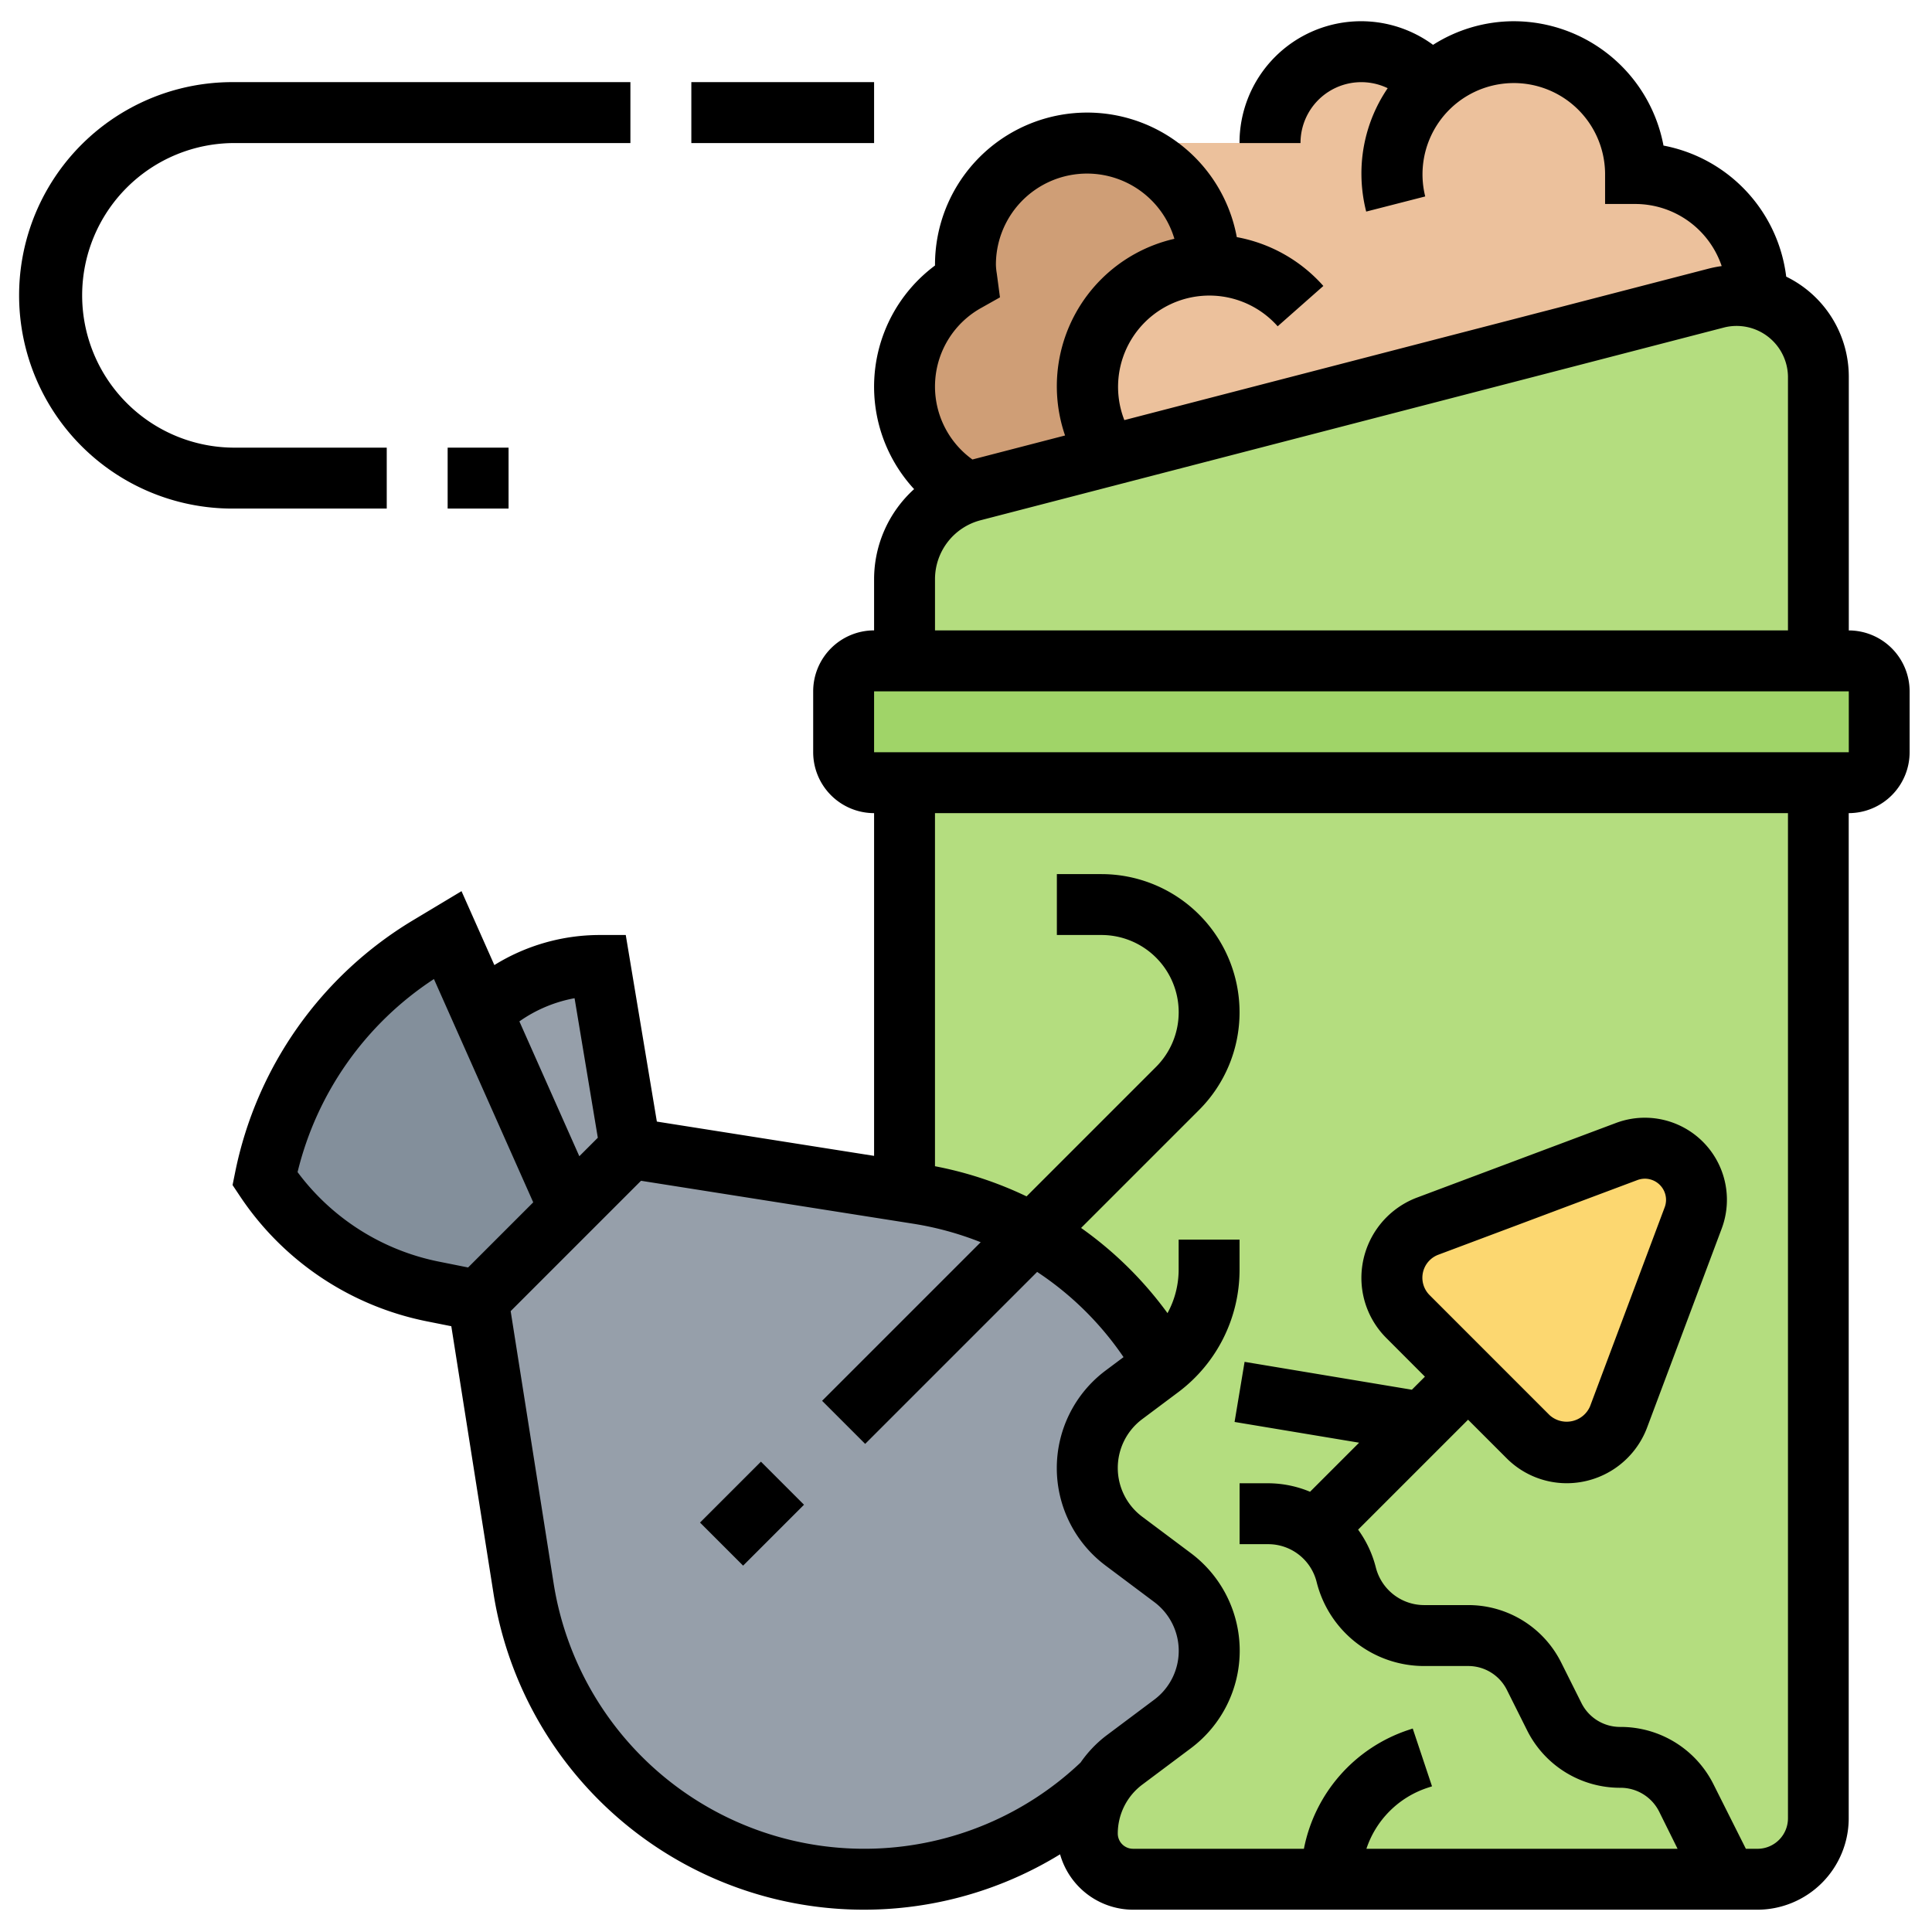
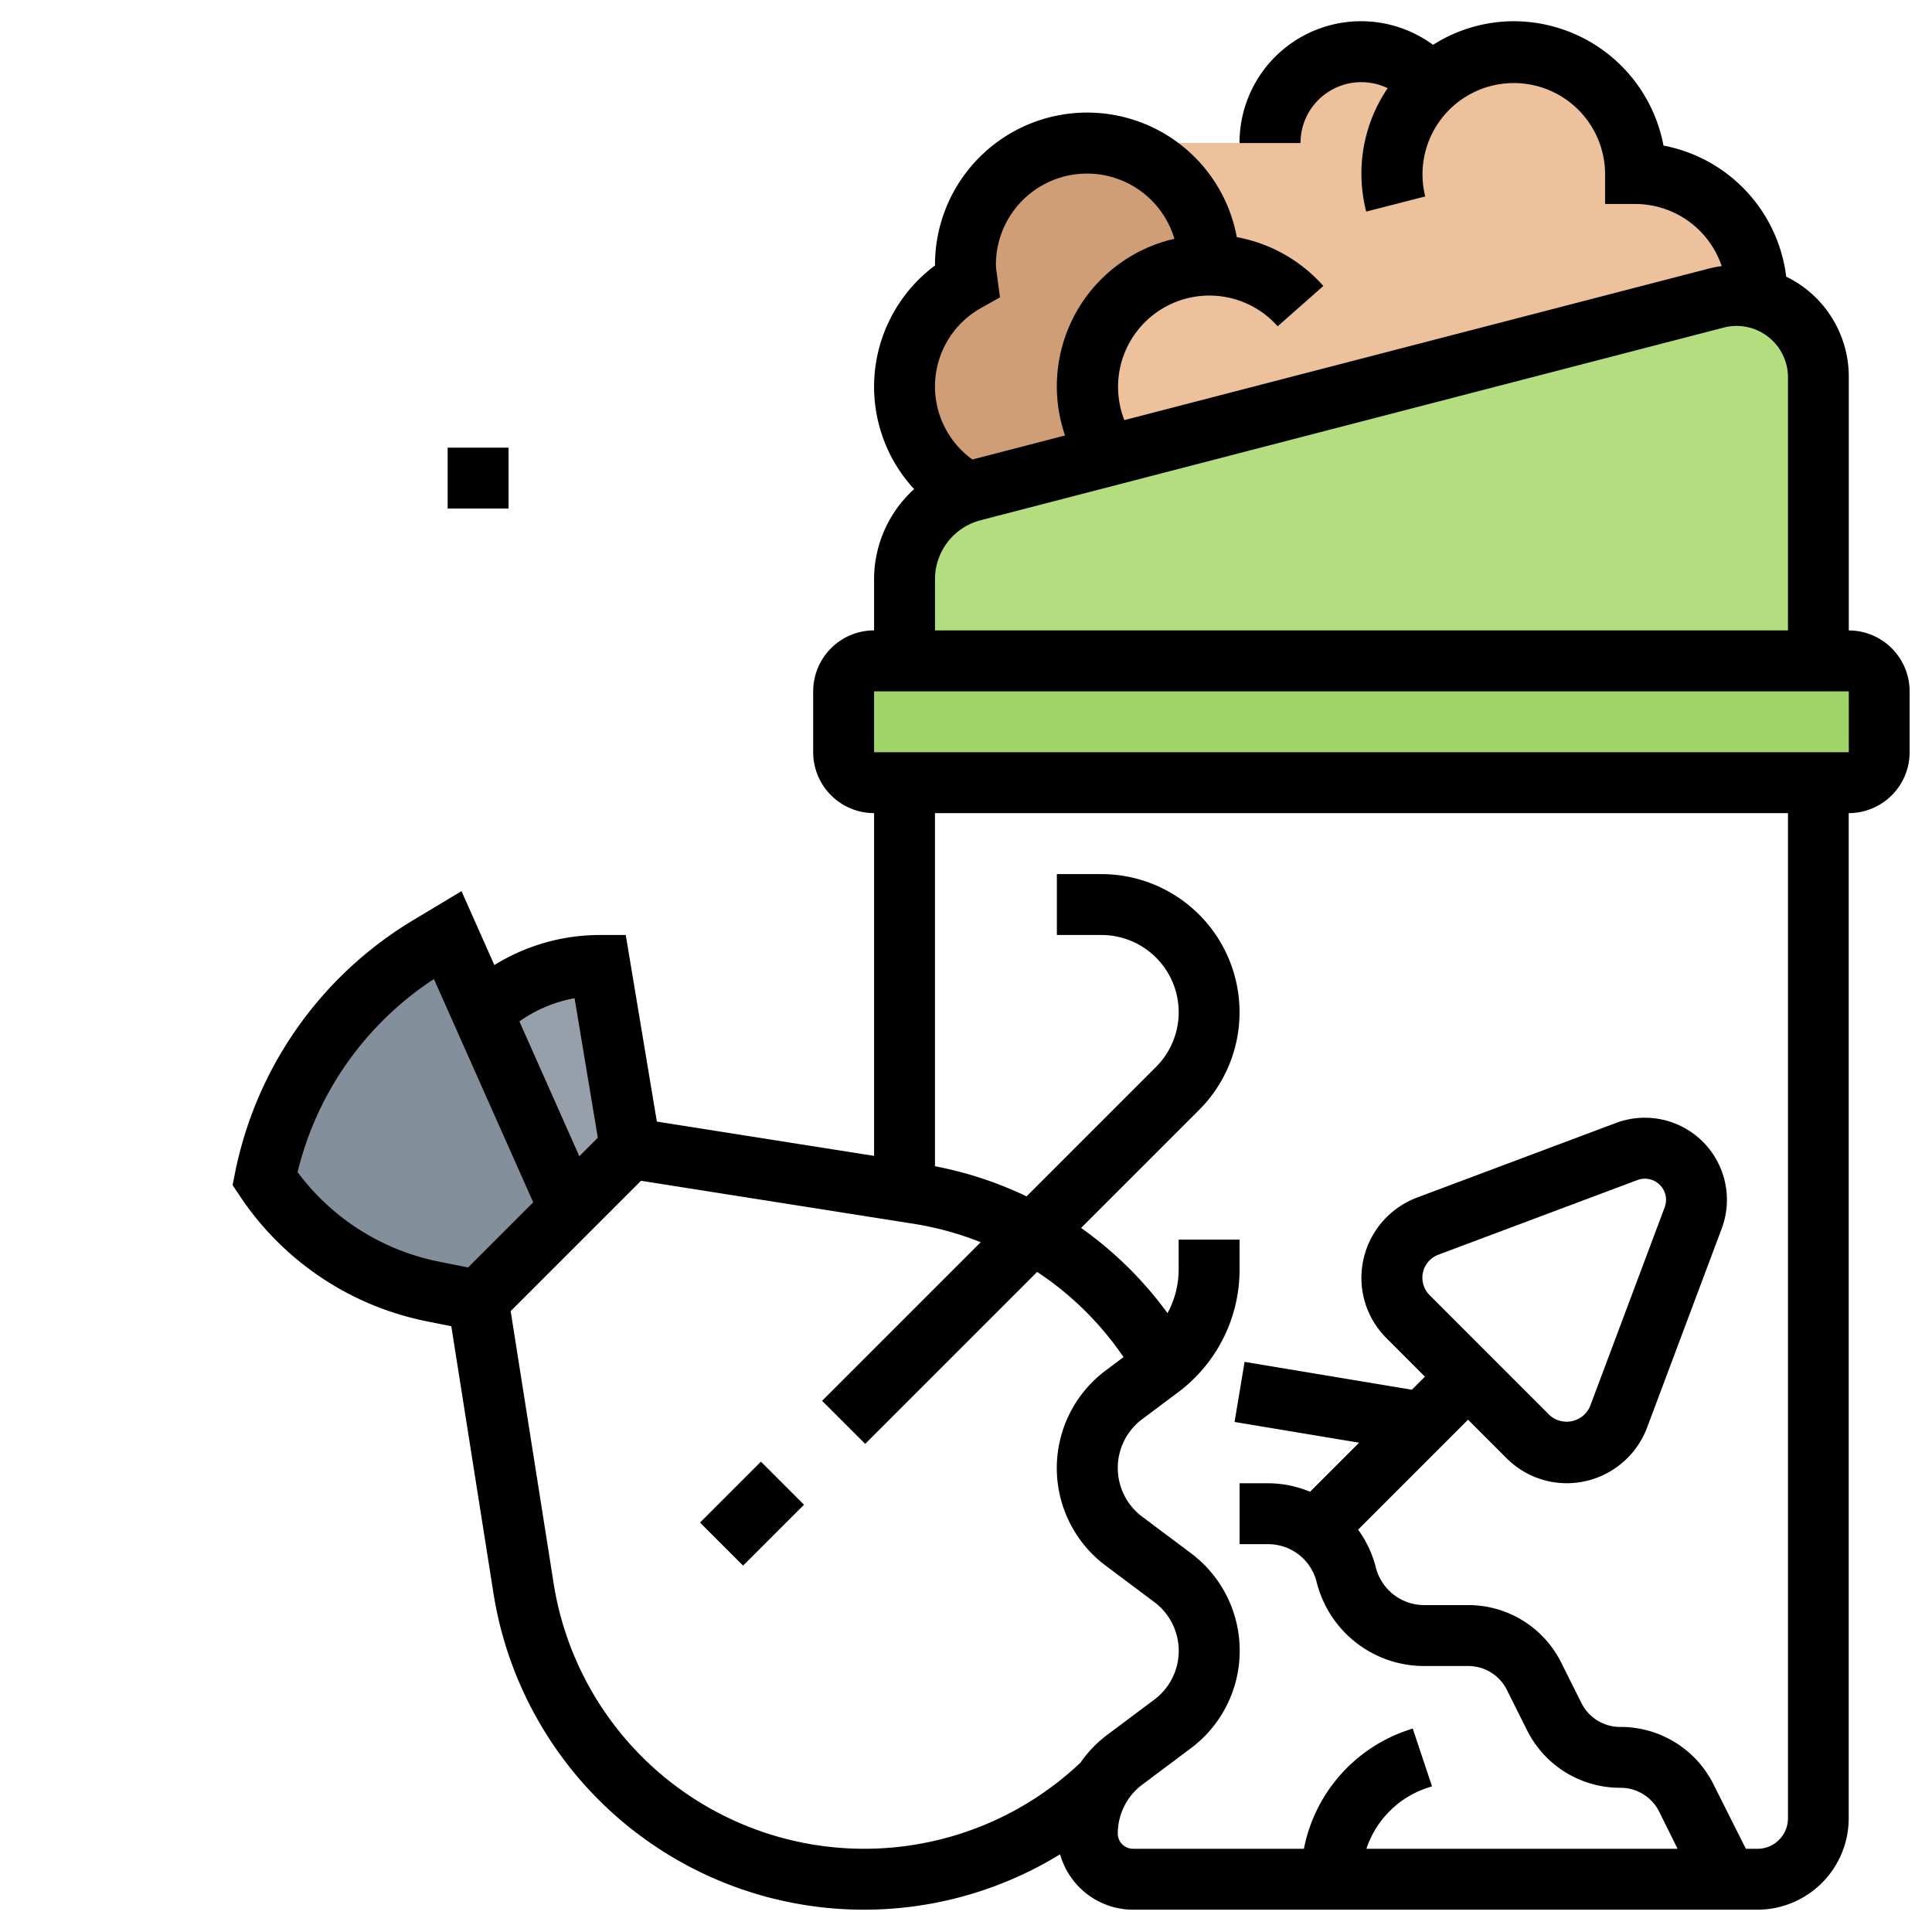
<svg xmlns="http://www.w3.org/2000/svg" width="91" height="91" viewBox="0 0 91 91">
  <defs>
    <clipPath id="clip-path">
      <rect id="Rectangle_111" data-name="Rectangle 111" width="91" height="91" transform="translate(11410 4310)" fill="red" opacity="0.999" />
    </clipPath>
  </defs>
  <g id="Mask_Group_21" data-name="Mask Group 21" transform="translate(-11410 -4310)" clip-path="url(#clip-path)">
    <g id="Group_229" data-name="Group 229" transform="translate(10308 319)">
      <g id="bin_3290357" transform="translate(1103 3992)">
        <g id="Group_208" data-name="Group 208" transform="translate(11.477 1.435)">
          <g id="Group_199" data-name="Group 199" transform="translate(38.736)">
            <path id="Path_224" data-name="Path 224" d="M41.739,12.043A5.737,5.737,0,0,0,36,6.3h8.608A4.306,4.306,0,0,1,52.2,3.521a5.736,5.736,0,0,1,9.627,4.218,5.737,5.737,0,0,1,5.739,5.739v.115a4.074,4.074,0,0,0-.947-.115,3.611,3.611,0,0,0-.961.129L37,21.038v-.014a5.738,5.738,0,0,1,4.734-8.981Z" transform="translate(-36 -2)" fill="#ecc19c" />
          </g>
          <g id="Group_200" data-name="Group 200" transform="translate(30.128 4.304)">
            <path id="Path_225" data-name="Path 225" d="M38.608,16.477a5.71,5.71,0,0,0,1,3.242v.014l-6.384,1.65a1.3,1.3,0,0,0-.3.115l-.014-.029a5.71,5.71,0,0,1,.029-9.971,6.812,6.812,0,0,1-.072-.76,5.739,5.739,0,1,1,11.477,0,5.737,5.737,0,0,0-5.739,5.739Z" transform="translate(-30 -5)" fill="#cf9e76" />
          </g>
          <g id="Group_201" data-name="Group 201" transform="translate(27.259 28.693)">
            <path id="Path_226" data-name="Path 226" d="M76.779,23.435V26.3a1.439,1.439,0,0,1-1.435,1.435H29.435A1.439,1.439,0,0,1,28,26.3V23.435A1.439,1.439,0,0,1,29.435,22h45.91A1.439,1.439,0,0,1,76.779,23.435Z" transform="translate(-28 -22)" fill="#a0d468" />
          </g>
          <g id="Group_202" data-name="Group 202" transform="translate(30.128 11.477)">
            <path id="Path_227" data-name="Path 227" d="M73.04,13.816v13.4H30V23.371a4.216,4.216,0,0,1,2.927-4.046,1.3,1.3,0,0,1,.3-.115l6.384-1.65,28.65-7.432A3.611,3.611,0,0,1,69.224,10a4.075,4.075,0,0,1,.947.115,3.836,3.836,0,0,1,2.869,3.7Z" transform="translate(-30 -10)" fill="#b4dd7f" />
          </g>
          <g id="Group_203" data-name="Group 203" transform="translate(30.128 34.432)">
-             <path id="Path_228" data-name="Path 228" d="M30,26V45.253l.631.1a15.973,15.973,0,0,1,5.394,1.879,16.2,16.2,0,0,1,6.212,6.155V53.4a2.11,2.11,0,0,1-.187.143L40.33,54.837a4.3,4.3,0,0,0,0,6.886l2.3,1.722a4.3,4.3,0,0,1,0,6.886l-2.3,1.722A4.319,4.319,0,0,0,38.608,75.5a2.149,2.149,0,0,0,2.152,2.152H70.171a2.878,2.878,0,0,0,2.869-2.869V26Z" transform="translate(-30 -26)" fill="#b4dd7f" />
-           </g>
+             </g>
          <g id="Group_204" data-name="Group 204" transform="translate(53.083 51.648)">
-             <path id="Path_229" data-name="Path 229" d="M60.347,40.425a2.475,2.475,0,0,1-.158.861l-3.515,9.383a2.593,2.593,0,0,1-4.261.918L49.587,48.76,46.76,45.934a2.593,2.593,0,0,1,.918-4.261l9.383-3.515A2.475,2.475,0,0,1,57.922,38a2.431,2.431,0,0,1,2.425,2.425Z" transform="translate(-46 -38)" fill="#fcd770" />
-           </g>
+             </g>
          <g id="Group_205" data-name="Group 205" transform="translate(0 41.606)">
            <path id="Path_230" data-name="Path 230" d="M17.608,31l1.621,3.658,4.118,9.254-4.3,4.3L16.948,47.8A12.527,12.527,0,0,1,9,42.477a16.507,16.507,0,0,1,7.7-10.932Z" transform="translate(-9 -31)" fill="#838f9b" />
          </g>
          <g id="Group_206" data-name="Group 206" transform="translate(10.229 43.04)">
            <path id="Path_231" data-name="Path 231" d="M21.682,32l1.435,8.608-2.869,2.869L16.13,34.224A7.993,7.993,0,0,1,21.682,32Z" transform="translate(-16.13 -32)" fill="#969faa" />
          </g>
          <g id="Group_207" data-name="Group 207" transform="translate(10.043 51.648)">
-             <path id="Path_232" data-name="Path 232" d="M42.111,42.017a16.2,16.2,0,0,1,6.212,6.155v.014a2.109,2.109,0,0,1-.187.143l-1.722,1.291a4.3,4.3,0,0,0,0,6.886l2.3,1.722a4.3,4.3,0,0,1,0,6.886l-2.3,1.722a4.366,4.366,0,0,0-1.047,1.133,16.241,16.241,0,0,1-27.23-9.254L16,45.173l4.3-4.3L23.173,38l12.912,2.037.631.1a15.973,15.973,0,0,1,5.394,1.879Z" transform="translate(-16 -38)" fill="#969faa" />
-           </g>
+             </g>
        </g>
        <g id="Group_209" data-name="Group 209" transform="translate(0 0)">
          <path id="Path_233" data-name="Path 233" d="M84.065,29.693V17.73a5.243,5.243,0,0,0-2.948-4.7,7.174,7.174,0,0,0-5.78-6.173A7.186,7.186,0,0,0,68.283,1a7.1,7.1,0,0,0-3.8,1.112,5.725,5.725,0,0,0-9.116,4.627H58.24a2.863,2.863,0,0,1,4.106-2.585,7.135,7.135,0,0,0-1.237,4.02,7.259,7.259,0,0,0,.225,1.792l2.78-.713a4.3,4.3,0,1,1,8.472-1.079V9.608h1.435a4.3,4.3,0,0,1,4.057,2.925,5.373,5.373,0,0,0-.584.112L49.942,19.788a4.3,4.3,0,0,1,7.222-4.419l2.152-1.9a7.177,7.177,0,0,0-4.077-2.3,7.167,7.167,0,0,0-14.215,1.307v.03a7.113,7.113,0,0,0-.984,10.532,5.729,5.729,0,0,0-1.885,4.245v2.409a2.872,2.872,0,0,0-2.869,2.869v2.869A2.872,2.872,0,0,0,38.155,38.3V54.443L27.923,52.828,26.458,44.04H25.243a9.429,9.429,0,0,0-4.974,1.416l-1.547-3.481L16.431,43.35A18,18,0,0,0,8.056,55.236l-.118.582.33.495a13.831,13.831,0,0,0,8.853,5.93l1.12.224,1.983,12.559A17.666,17.666,0,0,0,46.915,87.341,3.583,3.583,0,0,0,50.35,89.95H79.761a4.309,4.309,0,0,0,4.3-4.3V38.3a2.872,2.872,0,0,0,2.869-2.869V32.563a2.872,2.872,0,0,0-2.869-2.869ZM43.238,14.482l.846-.476-.148-1.112a3.05,3.05,0,0,1-.043-.416,4.292,4.292,0,0,1,8.407-1.23,7.125,7.125,0,0,0-5.15,9.264l-4.363,1.131a4.235,4.235,0,0,1,.45-7.16Zm-2.214,12.8a2.869,2.869,0,0,1,2.149-2.778l35.038-9.084A2.421,2.421,0,0,1,81.2,17.728V29.693H41.024ZM24.047,47.017l1.095,6.572-.871.871-2.823-6.351A6.574,6.574,0,0,1,24.047,47.017ZM19.032,59.7l-1.347-.27A10.974,10.974,0,0,1,11,55.208a15.141,15.141,0,0,1,6.423-9.094L22.1,56.632ZM23.061,74.58,21.037,61.756l6.14-6.14L40,57.639a14.871,14.871,0,0,1,3.176.871l-7.47,7.47,2.029,2.029,8.1-8.1a14.738,14.738,0,0,1,4.069,4.014l-.848.634a5.739,5.739,0,0,0,0,9.182l2.3,1.723a2.869,2.869,0,0,1,0,4.591l-2.3,1.722a5.657,5.657,0,0,0-1.176,1.244A14.812,14.812,0,0,1,23.061,74.58ZM81.2,85.646a1.437,1.437,0,0,1-1.435,1.435h-.548L77.7,84.06a4.888,4.888,0,0,0-4.4-2.719,2.034,2.034,0,0,1-1.831-1.132l-.944-1.888a4.891,4.891,0,0,0-4.4-2.719H64.068a2.35,2.35,0,0,1-2.283-1.783,5.183,5.183,0,0,0-.832-1.77l5.179-5.179,1.813,1.813a4,4,0,0,0,2.846,1.179,4.046,4.046,0,0,0,3.77-2.613l3.519-9.384a3.866,3.866,0,0,0-4.977-4.973l-9.384,3.519a4.046,4.046,0,0,0-2.611,3.77,4,4,0,0,0,1.179,2.846L64.1,64.843l-.615.615-7.879-1.313-.472,2.831L61,67.953l-2.311,2.311a5.168,5.168,0,0,0-1.967-.4H55.371v2.869h1.346A2.35,2.35,0,0,1,59,74.517a5.218,5.218,0,0,0,5.069,3.955h2.063A2.034,2.034,0,0,1,67.962,79.6l.944,1.888a4.891,4.891,0,0,0,4.4,2.719,2.034,2.034,0,0,1,1.831,1.132L76,87.08H61.344a4.53,4.53,0,0,1,2.869-2.869l.221-.073-.908-2.722-.22.073A7.386,7.386,0,0,0,58.4,87.08H50.35a.718.718,0,0,1-.717-.717,2.884,2.884,0,0,1,1.148-2.3l2.3-1.722a5.739,5.739,0,0,0,0-9.182l-2.3-1.722a2.869,2.869,0,0,1,0-4.591L52.5,65.56a7.209,7.209,0,0,0,2.869-5.739V58.387H52.5v1.435a4.291,4.291,0,0,1-.525,2.029,17.62,17.62,0,0,0-4.07-4.013l5.559-5.559a6.507,6.507,0,0,0-4.6-11.107h-2.1V44.04h2.1a3.638,3.638,0,0,1,2.572,6.211l-6.1,6.1a17.651,17.651,0,0,0-4.313-1.42V38.3H81.2ZM64.318,61a1.157,1.157,0,0,1,.412-1.9l9.383-3.519a1.013,1.013,0,0,1,.35-.063,1,1,0,0,1,.994.994,1.007,1.007,0,0,1-.063.35l-3.519,9.384a1.2,1.2,0,0,1-1.9.412ZM38.155,35.432V32.563h45.91v2.869Z" transform="translate(2.016 -1)" />
-           <path id="Path_234" data-name="Path 234" d="M18.216,23.085V20.216H11.043a7.173,7.173,0,1,1,0-14.347H29.693V3H11.043a10.043,10.043,0,1,0,0,20.085Z" transform="translate(-1 -0.131)" />
          <path id="Path_235" data-name="Path 235" d="M15,15h2.869v2.869H15Z" transform="translate(5.085 5.085)" />
-           <path id="Path_236" data-name="Path 236" d="M23,3h8.608V5.869H23Z" transform="translate(8.563 -0.131)" />
          <path id="Path_237" data-name="Path 237" d="M0,0H4.057V2.869H0Z" transform="translate(31.972 70.715) rotate(-45)" />
        </g>
      </g>
    </g>
  </g>
</svg>